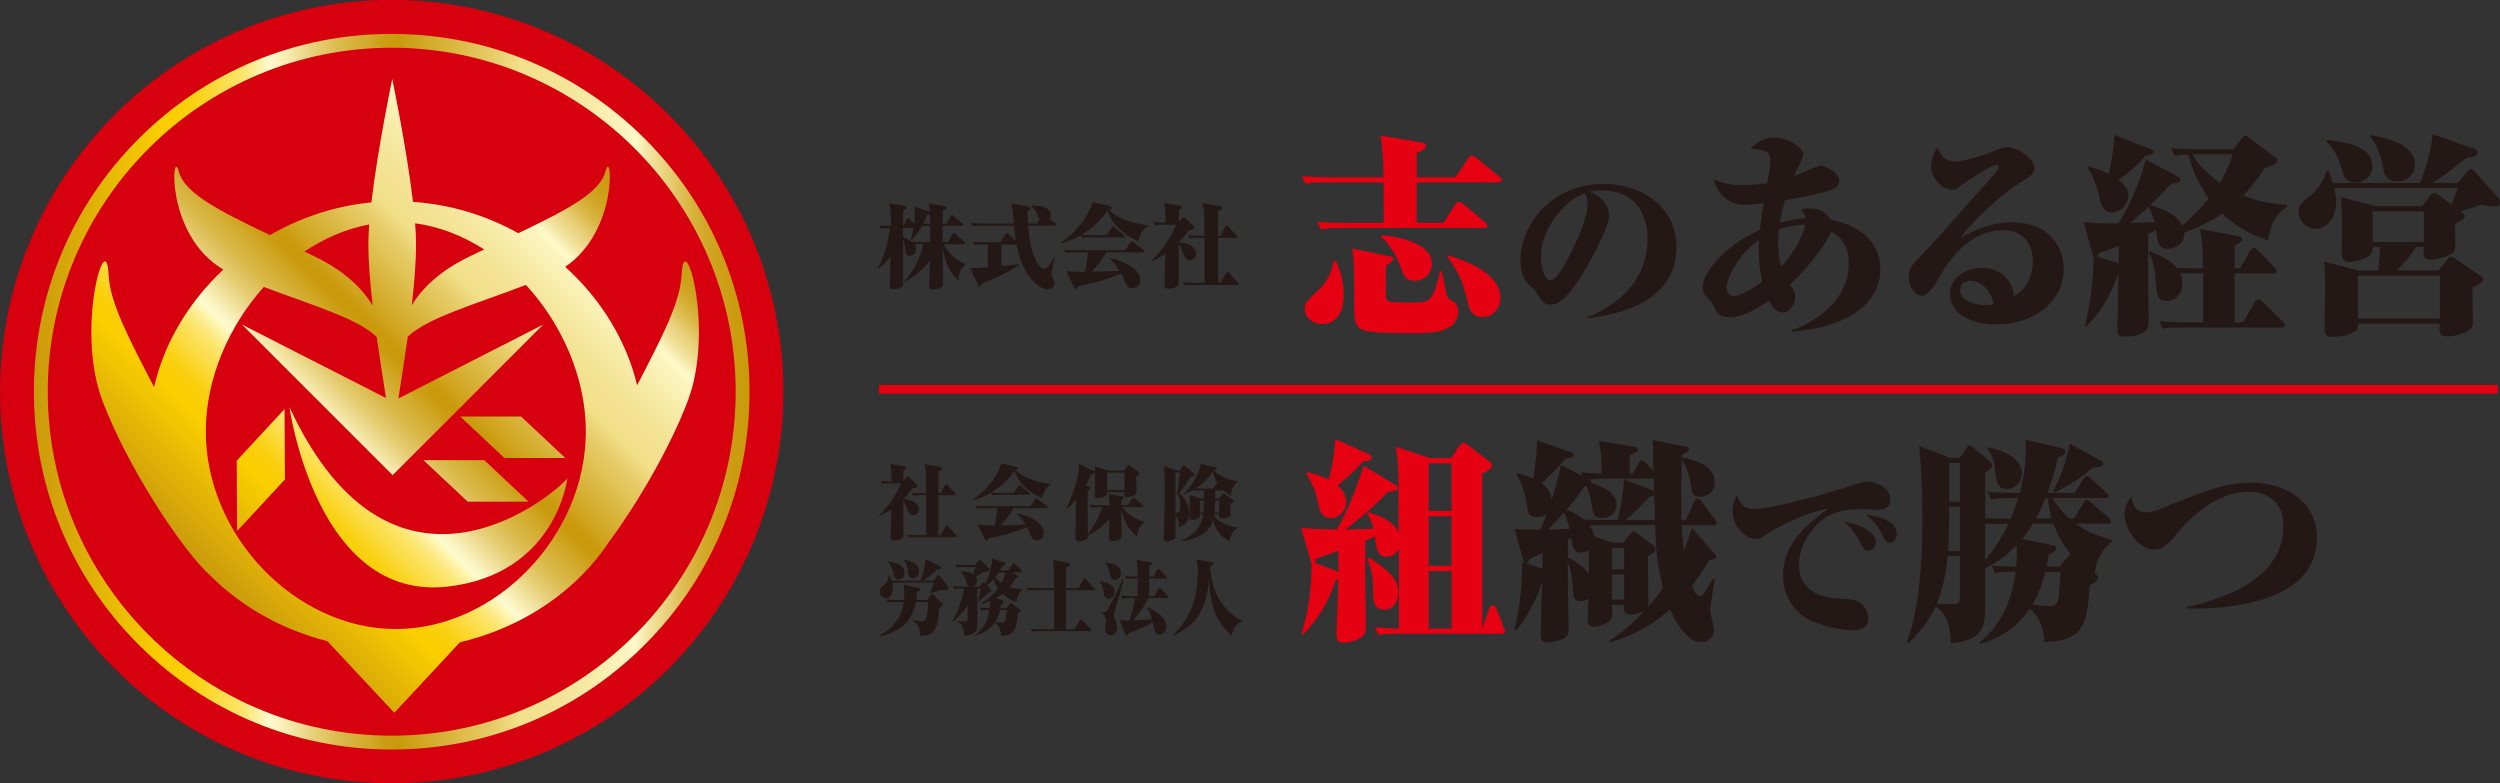
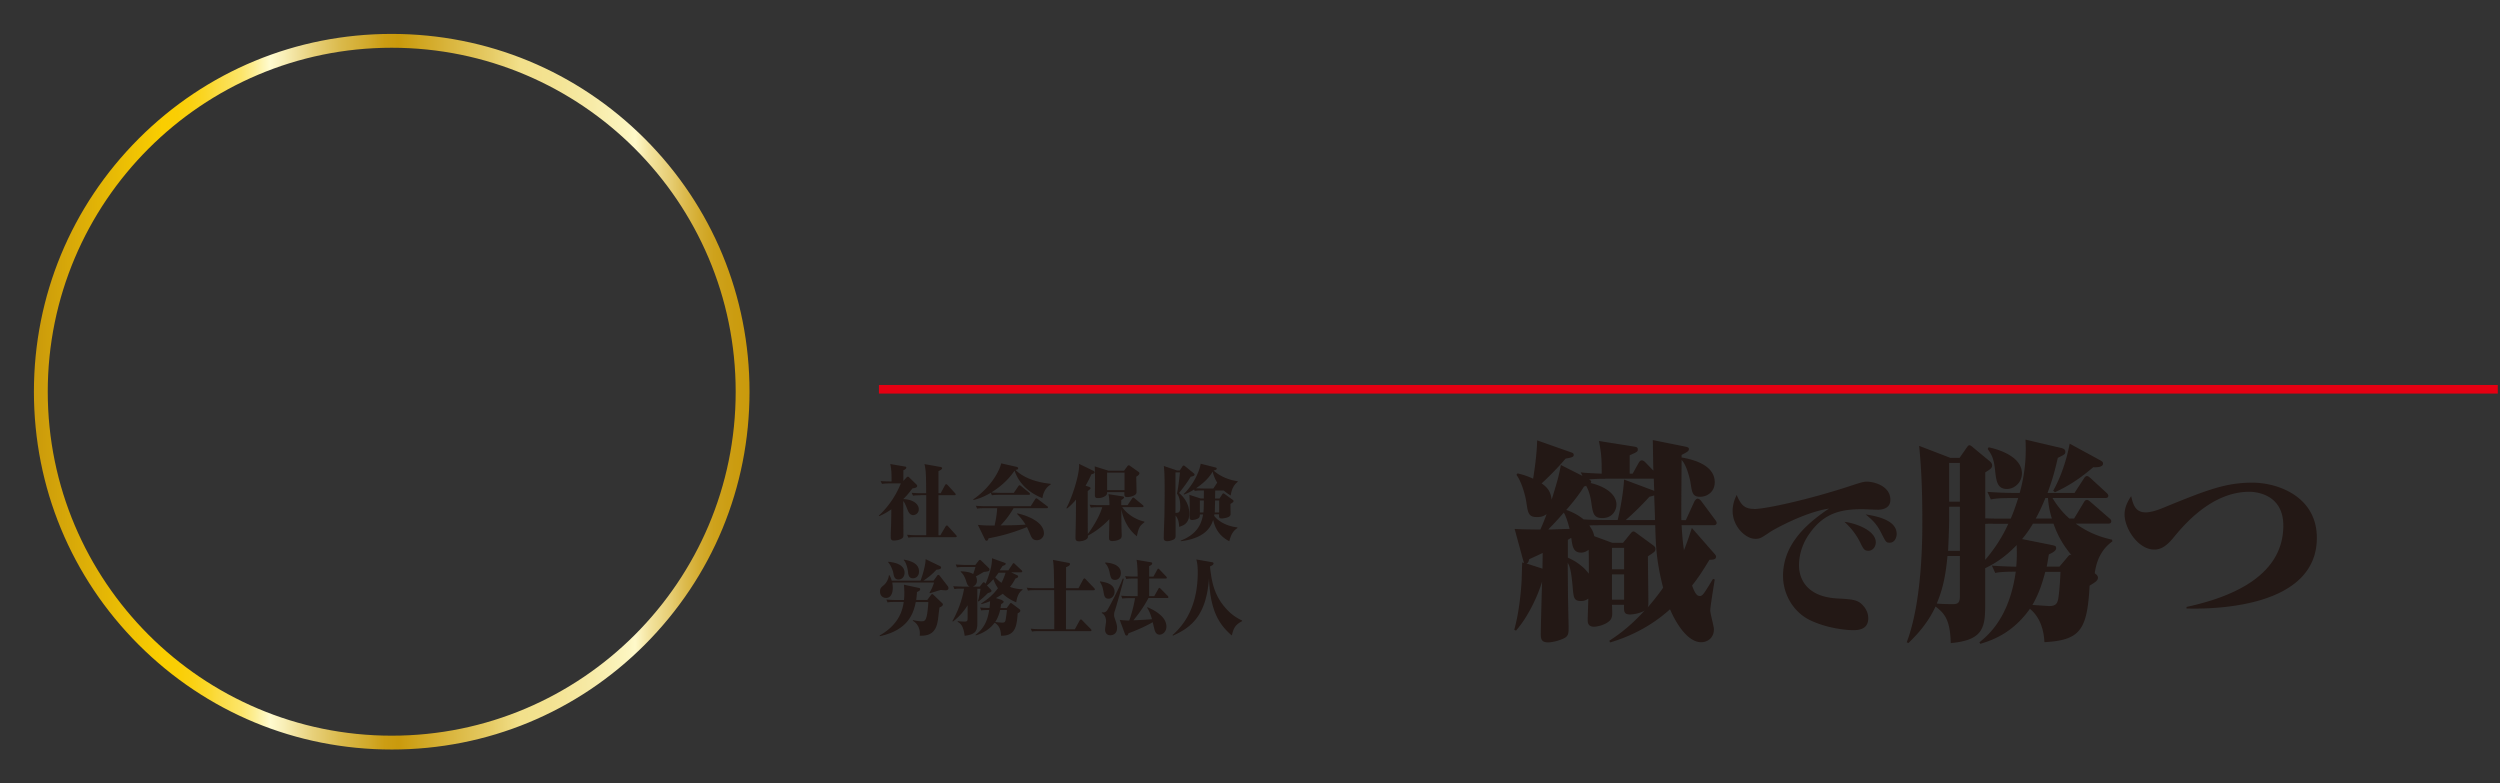
<svg xmlns="http://www.w3.org/2000/svg" xmlns:xlink="http://www.w3.org/1999/xlink" id="_レイヤー_2" data-name="レイヤー 2" viewBox="0 0 328.81 103.03">
  <rect x="0" y="0" width="328.81" height="103.03" fill="#333333" stroke="none" />
  <defs>
    <linearGradient id="_名称未設定グラデーション_19" data-name="名称未設定グラデーション 19" x1="4.45" y1="51.52" x2="98.58" y2="51.52" gradientUnits="userSpaceOnUse">
      <stop offset="0" stop-color="#ca9a0c" />
      <stop offset=".18" stop-color="#face00" />
      <stop offset=".2" stop-color="#face04" />
      <stop offset=".22" stop-color="#fad111" />
      <stop offset=".24" stop-color="#fad626" />
      <stop offset=".26" stop-color="#fbdc44" />
      <stop offset=".29" stop-color="#fce56a" />
      <stop offset=".31" stop-color="#fdef99" />
      <stop offset=".33" stop-color="#fffbd0" />
      <stop offset=".35" stop-color="#f8eeb6" />
      <stop offset=".39" stop-color="#e7d07a" />
      <stop offset=".43" stop-color="#dab94a" />
      <stop offset=".47" stop-color="#d1a828" />
      <stop offset=".49" stop-color="#cc9d13" />
      <stop offset=".51" stop-color="#ca9a0c" />
      <stop offset=".64" stop-color="#e6cc67" />
      <stop offset=".68" stop-color="#f2e08b" />
      <stop offset=".72" stop-color="#f3e291" />
      <stop offset=".77" stop-color="#f6e9a3" />
      <stop offset=".83" stop-color="#fcf5c0" />
      <stop offset=".84" stop-color="#fff9ca" />
      <stop offset=".86" stop-color="#f3e39f" />
      <stop offset=".89" stop-color="#e6cd72" />
      <stop offset=".91" stop-color="#dcba4d" />
      <stop offset=".93" stop-color="#d4ac30" />
      <stop offset=".95" stop-color="#cea21c" />
      <stop offset=".98" stop-color="#cb9c10" />
      <stop offset="1" stop-color="#ca9a0c" />
    </linearGradient>
    <linearGradient id="_名称未設定グラデーション_19-2" data-name="名称未設定グラデーション 19" x1="25.27" y1="73.36" x2="78.34" y2="20.29" xlink:href="#_名称未設定グラデーション_19" />
    <style>.cls-1{fill:#231815}.cls-4{fill:#e50012}</style>
  </defs>
  <g id="_レイヤー_1-2" data-name="レイヤー 1">
-     <path class="cls-4" d="M191.42 23.32l1.72-2.53c.08-.14.23-.34.45-.34.17 0 .37.14.54.28l3.09 2.53c.17.14.28.25.28.42 0 .28-.22.31-.42.31h-10.75v5.32h3.52l1.58-2.45c.08-.14.25-.34.45-.34.17 0 .42.2.53.28l2.95 2.45c.14.11.28.28.28.42 0 .31-.31.31-.42.31h-18.79c-1.58 0-2.11.08-2.7.17l-.48-.98c1.21.11 2.45.14 3.69.14H182c0-.82-.03-4.56-.03-5.32h-7.57c-1.58 0-2.08.06-2.7.17l-.48-.98c.99.08 2.45.14 3.69.14h7.06c-.08-3.83-.23-4.56-.42-5.49l5.38.9c.25.06.65.14.65.42 0 .48-.87.82-1.24.96v3.21h5.09zm-15.73 10.97c.28.65 1.04 2.25 1.04 4.53 0 2.5-1.18 3.8-2.81 3.8-1.32 0-2.31-.9-2.31-2 0-.76.17-.93 1.63-2.31 1.49-1.38 1.91-2.7 2.19-4.02h.25zm6.93-.62c.42.08.62.14.62.37s-.17.48-.93.84c-.06.59-.06 4.05-.03 4.19.08.62.45.62 1.1.67.39.03 1.75.06 2.31.06 2.31 0 2.76 0 3.71-4.11h.25c.08.48.51 2.73.62 3.04.2.59.34.65.84.9.39.2.67.67.67 1.32 0 2.87-3.74 2.87-5.88 2.87-1.35 0-5.32 0-6.39-.34-1.41-.42-1.41-1.43-1.41-3.74 0-4.7 0-5.23-.25-7.06l4.75.99zm-.9-2.75c1.46.17 6.61.76 6.61 3.8 0 1.18-.96 2.22-2.25 2.22s-1.52-.82-1.83-1.72c-.48-1.41-1.43-3.07-2.59-4.05l.06-.25zm8.77 2.67c1.8.56 6.84 2.17 6.84 5.57 0 1.41-.96 2.53-2.31 2.53-1.55 0-1.77-1.07-2.08-2.31-.25-1.13-.76-3.26-2.56-5.6l.11-.2z" />
-     <path class="cls-1" d="M208.77 41.72c1.5-.6 7.91-3.23 7.91-10.34 0-2.51-1.01-6.34-6.17-6.34-.72 0-1.04.07-1.4.17 2 .82 2.53 2.31 2.53 3.04 0 1.54-2.17 5.54-3.21 7.3-1.37 2.29-2.92 4.51-4.48 4.51-.82 0-.94-.19-2.05-1.83-.14-.22-.99-.92-1.13-1.11-.77-.89-.8-2.68-.8-2.92 0-4.48 3.95-10.01 10.97-10.01 4.46 0 9.55 2.63 9.55 8.32 0 7.69-8.68 8.95-11.64 9.35l-.07-.14zm-6.1-7.97c0 1.04.36 3.11 1.25 3.11.99 0 2.51-3.21 3.18-4.6.63-1.35 1.71-3.93 1.71-5.33 0-.84-.24-1.28-.36-1.52-3.13 1.13-5.79 5.16-5.79 8.34zm33 9.66c3.01-.99 7.48-3.91 7.48-8.69 0-1.18-.23-3.15-2.31-4.28-.28.99-2.73 4.56-5.43 6.98.51.76.7 1.04.7 1.66 0 .82-.62 2.03-1.63 2.03-.84 0-1.46-.93-1.83-1.6-2.76 2.05-4.56 2.22-5.07 2.22-1.52 0-1.74-.53-2.17-1.46-.2-.42-.31-.56-1.01-1.29-.34-.34-.45-.76-.45-1.21 0-2.05 3.18-5.66 7.54-7.54.03-.51.14-1.49.48-3.49-.51.06-1.97.2-2.53.2-3.21 0-4-3.1-4.08-3.38 1.6.79 3.21.79 3.71.79.23 0 1.49 0 3.35-.25.23-1.18.42-2.2.42-2.87 0-1.38-.59-1.46-2.59-1.69.87-.93 1.86-1.44 3.15-1.44 1.88 0 3.77 1.38 3.77 2.22 0 .51-1.07 2.45-1.24 2.84.56-.2 3.15-1.38 3.49-1.38.79 0 2.5 1.07 2.5 2 0 .17-.06.76-.93 1.15-.62.25-3.29.93-6.22 1.41-.22.82-.45 1.69-.67 2.95 1.8-.48 2.7-.54 3.4-.59-.11-.54-.37-.84-.65-1.18.39-.06.7-.11 1.15-.11s1.94 0 2.7 1.46c2.93.53 6.61 2.33 6.61 6.56 0 3.43-2.65 7.4-11.68 8.22v-.22zm-4.34-10.5c0-.65.03-1.1.03-1.38-3.04 2.19-4.28 5.37-4.28 6.27s.59 1.13.96 1.13c1.07 0 3.07-1.38 3.74-1.89-.14-.65-.45-2.08-.45-4.14zm2.54-.95c0 1.49.22 2.42.42 3.09 1.32-1.35 2.59-3.4 3.18-5.49-.56 0-1.75 0-3.46.59-.08.48-.14 1.04-.14 1.8zm23.15-10.72c1.58 0 4.64-1.12 5.26-1.38.99-.39 1.24-.51 1.75-.51 1.32 0 3.52 1.52 3.52 2.73 0 .76-.08.82-2.48 2.36-1.94 1.27-5.97 4.9-7.23 6.89 1.55-.9 3.77-2.08 6.81-2.08 5.26 0 6.78 3.69 6.78 6.11 0 4.11-3.63 7.29-8.89 7.29-3.24 0-6.05-1.32-6.05-4 0-2.36 2.42-3.43 4.16-3.43 2.19 0 4.08 1.46 4.22 3.71 2.25-1.1 2.5-3.63 2.5-4.53 0-2.31-1.29-4.11-3.88-4.11-4.95 0-7.65 4.75-8.75 6.72-.22.37-1.1 1.89-2.05 1.89-.9 0-1.63-1.35-1.63-2.45 0-1.18.34-1.55 2.08-3.32 1.35-1.38 7.01-7.82 8.16-9.09.42-.45 1.6-1.75 1.6-2.11 0-.23-.25-.23-.31-.23-.65 0-3.91 2.17-4.19 2.36-1.1.84-1.18.9-1.66.9-1.04 0-2.73-1.24-2.73-3.12 0-1.15.51-1.97.84-2.48.17.53.65 1.86 2.17 1.86zm2.08 15.7c-.56 0-1.29.37-1.29 1.18 0 1.83 3.04 2.03 3.38 2.03.51 0 .79-.08 1.04-.14-.51-2.19-1.91-3.07-3.12-3.07zm23.43-.4c0 .87.06 4.62.06 5.49 0 .42.03 1.1-.37 1.49-.56.56-1.89.76-2.62.76-.84 0-1.12-.2-1.12-1.07 0-.28.17-6.53.17-7.23-1.44 3.66-2.48 5.15-4.25 6.95l-.23-.03c.48-1.63 1.18-5.15 1.18-9.17a.745.745 0 01-.14-.31l-1.15-4.22c1.44.14 2.28.23 4.59.17 2.03-3.38 3.26-6.87 3.54-8.41l4.22 2.25c.14.08.39.2.39.45 0 .28-.14.31-1.29.54-.45.51-1.13 1.27-2.7 2.79 1.18.34 3.4 1.01 4.22 2.67.76-.65 2.05-1.77 3.46-3.57-.59-.84-1.86-2.7-2.67-5.74-.98 0-1.41.08-1.77.14l-.48-.99c1.18.08 2.5.14 3.69.14h4.47l1.18-1.49c.11-.11.25-.28.42-.28s.2.03.59.31l3.32 2.5c.14.11.28.25.28.42 0 .14-.11.34-.34.51-.14.11-1.1.39-1.29.51-.59.84-1.41 2.03-2.84 3.6 2.45.96 4.36 1.12 5.77 1.21v.22c-1.86 1.38-2.11 2.48-2.53 4.45-1.6-.53-3.83-1.43-6.02-3.49-1.58 1.04-3.35 1.86-5.01 2.53.11 1.55-1.29 2.08-2.14 2.08-1.21 0-1.29-.68-1.55-2.45-.28.14-.54.28-1.04.48v5.8zm-7.88-14.68c1.21.37 1.94.65 2.7 1.01.48-2 .73-4.14.7-5.15l4.73 1.86c.25.08.45.17.45.39 0 .06-.03.45-1.07.51-1.29 1.6-3.15 2.93-3.52 3.18.45.37 1.29 1.01 1.29 2.08 0 .99-.9 2.2-2.14 2.2s-1.55-1.32-1.74-2.39c-.03-.08-.59-2.25-1.49-3.46l.08-.23zm4.05 10.46c-1.55.65-2.22.84-2.73 1.04q-.06.28-.11.39l2.81.87.03-2.31zm1.47-3.01c.51 0 2.73-.08 3.21-.08-.17-.56-.42-1.49-.82-2.03-.48.45-1.69 1.55-2.39 2.11zm9.59 6.64h-1.63c-.45 0-.93 0-1.38.03.11.25.28.65.28 1.32 0 1.55-1.07 2.28-2 2.28-1.29 0-1.38-.73-1.49-2.64-.06-.73-.2-2.76-.98-3.71l.17-.17c2 .79 2.84 1.29 3.57 2.17.31.03 1.83.06 2.33.06h1.13c-.06-2.34-.06-2.81-.39-5.18l4.87.93c.48.08.67.11.67.37 0 .39-.48.65-1.01.93v2.95h.73l1.35-2.34c.11-.17.25-.34.42-.34.23 0 .37.14.54.31l2.22 2.28c.22.23.28.34.28.45 0 .31-.28.31-.42.31h-5.12v6.44h1.12l1.58-2.7c.06-.11.22-.34.42-.34s.34.14.54.31l2.7 2.64c.2.2.28.31.28.45 0 .31-.28.31-.42.31h-12.94c-1.75 0-2.17.06-2.7.17l-.48-1.01c1.07.11 2.62.17 3.69.17h2.08v-6.44zm-1.43-15.64c.62 1.01 1.72 2.39 3.63 3.74.76-1.29 1.24-2.28 1.69-3.74h-5.32zM307 24.73c.23.93.25 1.52.25 1.83 0 1.83-.98 3.52-2.67 3.52-1.24 0-2.25-.96-2.25-2.2 0-.9.25-1.12 1.63-2.25.99-.79 1.69-1.94 2.03-3.18h.28c.28.7.42 1.1.53 1.6h11.51c.59-1.58 1.41-3.97 1.63-6.42l5.49 1.94c.17.06.42.14.42.45 0 .59-1.01.7-1.49.79-2.7 2.11-3.07 2.39-4.45 3.24h3.35l1.27-1.52c.08-.14.25-.31.48-.31.17 0 .42.28.48.34l3.09 3.46c.11.11.23.28.23.51 0 .62-.54.62-.73.62-.25 0-.99-.06-1.8-.2-.45.14-2.31.73-2.67.84.39.28.56.42.56.65 0 .2-.2.37-.31.45-.14.11-.82.48-.96.56.03.76.03 3.07 0 3.29-.14 1.01-2.64 1.38-3.18 1.38-1.07 0-1.01-.79-.93-1.66h-.99c-.98 1.49-1.86 2.39-2.64 3.12h5.54l1.27-1.55c.14-.2.23-.25.34-.25.23 0 .54.2.59.25l3.35 2.25c.11.08.31.25.31.45 0 .37-.34.54-1.38 1.13 0 .28.08 4.42.08 4.45 0 .45-.06.79-.45 1.07-.96.67-2.42.87-2.81.87-1.24 0-1.21-.56-1.1-1.69h-10.78c0 .56-.03.84-.59 1.15-1.01.56-2.25.59-2.73.59-.79 0-1.07-.25-1.07-1.15s.08-4.81.08-5.6c0-1.77-.06-2.31-.17-3.15l4.67 1.18h2.48c.14-.84.2-2.42.23-3.12h-.96c0 .73-.2 1.07-.65 1.32-.56.34-1.86.67-2.42.67-1.01 0-1.01-.87-1.01-1.52 0-.42.06-2.36.06-2.76 0-1.6-.08-3.24-.14-4.25l4.36 1.18h6.3l1.07-1.35c.2-.25.31-.37.53-.37.11 0 .23 0 .59.28l1.69 1.24c.51-1.27.59-1.55.79-2.2h-16.24zm-.95-6.31c4.84.45 5.96 1.83 5.96 3.46 0 1.55-1.35 2.14-2.25 2.14-1.27 0-1.52-.84-1.83-1.94-.68-2.36-1.6-3.15-1.94-3.43l.06-.23zm14.85 17.84h-10.78v5.63h10.78v-5.63zm-9.14-18.48c1.27.2 5.88.98 5.88 3.85 0 1.1-.82 2.22-2.25 2.22-1.66 0-1.83-1.01-2-2.05-.17-.96-.82-3.01-1.66-3.8l.03-.22zm7.03 14.04V27.8h-6.73v4.02h6.73zm-194.1.02l.59-1.08s.07-.14.18-.14c.07 0 .13.06.22.13l1.13 1.06c.07.07.12.12.12.19 0 .13-.12.13-.18.13h-2.64c.66 1.27 1.9 2.22 2.85 2.59v.11c-.65.53-.82 1.1-.92 2.07-1.56-1.34-1.92-3.56-2.06-4.45 0 .73.06 3.97.06 4.63 0 .4-.07.52-.16.61-.17.18-.59.37-1.08.37-.6 0-.6-.28-.6-.55 0-.2.12-2.79.12-3.27-.89 1.17-2.1 2.21-3.26 2.79l-.08-.08c1.08-1.15 2.09-2.96 2.42-4.82h-.38c-.43 0-.56.01-.74.02.07.11.2.28.2.64 0 .62-.47.85-.83.85-.48 0-.52-.32-.58-.9-.08-.72-.18-.97-.3-1.16 0 .67.02 5 .01 5.64-.01.22-.01.37-.23.53-.37.26-.86.29-1 .29-.52 0-.52-.19-.52-.59 0-.59.08-3.17.11-3.73-.14.18-.76 1.01-1.57 1.59l-.08-.08c1.31-2.55 1.51-4.93 1.54-5.22-.61 0-.89.01-1.21.07l-.2-.42c.62.05 1.27.06 1.58.06-.04-1.45-.06-2.22-.26-2.99l2.07.37s.2.05.2.18c0 .19-.28.32-.43.41v2.03h.1l.38-.89c.04-.1.11-.14.17-.14.08 0 .17.07.22.12l.59.6c.02-.19.08-.65.08-1.38 0-.55-.02-.66-.06-.83l1.94.61s.06.02.1.05c-.08-.85-.1-.88-.16-1.12l2.07.37c.16.02.28.07.28.19 0 .19-.26.32-.49.43 0 .14-.01 1.14-.01 1.7h.5l.55-1s.08-.14.18-.14c.07 0 .12.04.23.13l1.13.98c.11.08.13.13.13.18 0 .12-.11.13-.19.13h-2.54v2.11h.72zm-2.37 0c.01-.96.01-1.13 0-2.11h-1.04c-.28.47-.6 1.02-1.37 1.81l-.11-.05c.1-.32.22-.68.35-1.49h-1.39v1.2c.32.11.74.28 1.14.59.36.04.96.05 1.32.05h1.1zm0-2.4c0-.18-.01-1.1-.02-1.31-.1.08-.22.13-.4.2-.1.26-.2.59-.47 1.1h.89zm14.05-.06l.36-.53c-.13-.16-.17-.25-.31-.67-.19-.53-.41-.74-.73-1.02l.04-.11c.48 0 2.48-.01 2.48 1.18 0 .2-.07.36-.19.52l.72.6c.07.07.12.12.12.19 0 .13-.13.13-.18.13h-3.45c.23 3.67 1.36 5.71 2.1 5.71.37 0 .97-.94 1.33-1.55l.08.05c-.18.68-.43 1.91-.43 2.16 0 .18.02.24.3.78.06.11.1.22.1.41 0 .72-.72.83-.91.83-.82 0-3.23-1.2-4.09-5.91h-2v2.84c.37-.04 2.01-.22 2.35-.25v.1c-1.19.88-3.65 1.98-4.91 2.46-.11.3-.17.37-.3.37-.11 0-.16-.08-.22-.22l-1.01-2.19c.48.01.66 0 2.31-.12v-2.99h-.6c-.67 0-.89.02-1.16.07l-.19-.42c.52.05 1.04.06 1.57.06h2.05l.66-1.08c.04-.07.1-.14.18-.14.07 0 .12.05.22.13l.96.91c-.07-.43-.19-1.51-.25-2h-4.33c-.71 0-.94.02-1.15.07l-.19-.43c.52.05 1.04.07 1.56.07h4.08c-.04-.55-.17-2.13-.3-2.63l2.3.42c.07.01.24.05.24.19 0 .17-.26.28-.42.34 0 .47.01.96.06 1.68h1.16zm9.17 1.55l.66-.97c.04-.06.12-.14.19-.14s.18.08.23.12l1.18.96c.11.1.12.14.12.19 0 .13-.13.13-.18.13h-4.27c-.66 0-.89.02-1.15.07l-.17-.37c-1.19.72-2.12.96-2.54 1.07l-.05-.1c2.76-1.91 3.92-4.38 4.13-5.31l2.28.52s.23.06.23.22c0 .18-.17.2-.4.24.47.48 1.92 1.71 5.19 2.05v.11c-.28.17-1.02.64-1.22 2-2.29-.94-3.55-2.42-4.1-4.05-.61.9-1.62 2.09-3.43 3.21.62.05 1.3.06 1.45.06h1.86zm-.03 2.25c-.78 1.38-1.7 2.33-1.92 2.54 1.61-.01 2.33-.02 3.68-.11-.25-.42-.58-.89-1.26-1.59l.06-.07c1.1.24 3.91 1.13 3.91 2.96 0 .43-.36 1-1.03 1-.54 0-.73-.28-.9-.64-.08-.18-.47-1.1-.58-1.29-2.1.85-3.75 1.29-5.66 1.66-.06.19-.13.36-.28.36-.1 0-.19-.07-.25-.19l-1.06-2.16c.62.07.98.1 2.47.1.13-.56.35-1.69.38-2.55h-1.8c-.77 0-.98.04-1.15.07l-.19-.43c.77.07 1.52.07 1.56.07h6.52l.65-1.02c.04-.06.11-.14.19-.14.04 0 .08.01.23.12l1.34 1.02c.06.04.13.1.13.18 0 .13-.12.13-.18.13h-4.88zm5.9 1.12c1.4-1.29 2.53-2.95 3.25-4.75h-1.63c-.67 0-.91.04-1.15.07l-.2-.42c.65.06 1.29.06 1.62.06 0-1.03 0-1.73-.19-2.57l2.16.37c.08.01.2.04.2.17 0 .2-.35.35-.43.38v1.57l.44-.48c.06-.06.14-.14.22-.14.08 0 .14.06.22.12l1.04 1.02c.08.08.12.16.12.23 0 .24-.32.31-.71.37-.53.71-.91 1.14-1.34 1.57 1.39.05 2.29.7 2.29 1.51 0 .59-.5.85-.83.85-.29 0-.59-.2-.77-.64-.43-1.04-.48-1.15-.7-1.45 0 .79.02 4.25.02 4.94 0 .26 0 .43-.22.58-.41.28-.96.31-1.2.31-.38 0-.46-.18-.46-.53 0-.16 0-.47.01-.68.06-1.31.07-2.05.08-3.38-.96.66-1.45.85-1.8 1l-.06-.08zm6.2-3.01c-.38 0-.79 0-1.15.07l-.2-.43c.52.05 1.04.07 1.57.07h.58c-.01-2.42-.01-3.27-.25-4.29l2.33.42c.08.01.26.05.26.19 0 .2-.43.38-.54.42V31h.32l.64-1.19c.04-.06.1-.14.18-.14.07 0 .17.08.22.13l1.07 1.16c.07.08.12.13.12.19 0 .12-.12.13-.18.13h-2.36v5.91h.28l.77-1.29s.1-.14.19-.14c.08 0 .16.08.2.13l1.14 1.27c.06.06.11.13.11.19 0 .12-.11.13-.18.13h-5.79c-.66 0-.88.02-1.15.07l-.19-.43c.52.05 1.04.07 1.56.07h1.27v-5.91h-.79z" />
-     <path class="cls-4" d="M195.92 79.99c.11-.28.25-.39.39-.39.17 0 .39.17.48.37l1.01 2.59c.06.11.17.42.17.48 0 .25-.23.31-.42.31h-13.56c-1.55 0-2.03.03-2.7.17l-.45-1.01c1.38.11 2.67.14 3.15.17V72.13c-.39.79-.96 1.1-1.58 1.1-1.18 0-1.32-.84-1.58-2.67-.2.08-.42.2-1.27.56v5.43c0 .62.08 5.63.08 5.82 0 .42-.06.96-.42 1.29-.51.48-1.55.87-2.48.87-.84 0-.96-.51-.96-1.07 0-.79.22-5.51.22-6.56v-.76c-.11.06-.17.08-.31.14-.87 2.76-2.31 5.15-4.33 7.2l-.2-.14c.65-1.89 1.38-5.26 1.35-9.31-.06-.08-.11-.2-.2-.51l-1.18-4.11c1.52.17 2.11.2 4.7.22 1.18-2 2.48-5.01 3.52-8.38l4.14 2.5c.14.08.34.23.34.42 0 .39-.79.48-1.32.54-2.08 2.25-4.78 4.36-5.54 4.92.2.03 2.42-.03 3.69-.08-.25-.99-.56-1.52-.87-2l.2-.17c1.21.37 3.24.99 3.97 2.7 0-1.04-.03-5.66-.03-6.58 0-2.03-.11-3.35-.34-4.73l4.5 1.49h2.76l1.07-1.6c.2-.28.37-.42.56-.42.14 0 .39.14.56.28l2.87 2.17c.14.08.31.34.31.56 0 .48-.79.82-1.27.98V82.6l.96-2.62zM171.95 62.1c.7.17 1.52.34 2.79.99.14-.51.7-2.53.9-5.32l4.39 1.94c.17.08.37.2.37.45 0 .48-.7.51-1.1.51-1.07 1.21-1.91 2-3.4 3.18.42.34 1.15 1.01 1.15 2.14s-.84 2.14-2 2.14c-1.01 0-1.41-.67-1.55-1.38-.34-1.58-.59-2.73-1.69-4.42l.14-.23zm4.08 13.14v-2.79c-.98.34-2.39.84-2.95 1.04-.06.37-.11.42-.17.51l3.04 1.18.08.06zm4-1.94c2.11 1.41 3.86 2.56 3.86 4.61 0 1.15-.54 2.28-1.83 2.28-1.07 0-1.46-.76-1.46-1.83 0-1.72-.03-3.09-.76-4.84l.2-.22zm7.87-12.36v6.27h3.01v-6.27h-3.01zm0 6.95v6.53h3.01v-6.53h-3.01zm3.02 14.78V75.1h-3.01v7.57h3.01z" />
    <path class="cls-1" d="M207.93 62.13c.67.08.87.08 2.73.17 0-1.63 0-2.56-.37-4.3l4.61.73c.31.06.51.08.51.39 0 .28-.11.34-1.07.76v2.42h.39l.79-1.41c.08-.14.2-.34.42-.34.2 0 .42.2.51.31l1.01 1.04c-.03-.65-.06-3.46-.08-4.02l4.08.82c.51.11.67.14.67.37s-.17.37-.96.76v.34c1.46.25 4.36.96 4.36 3.26 0 1.29-1.04 1.91-1.91 1.91-.98 0-1.07-.48-1.27-1.83-.14-.82-.59-2.45-1.18-3.01 0 1.24-.06 6.78-.03 7.91h.59l1.12-2.45c.06-.11.23-.37.42-.37.22 0 .39.2.48.31l1.8 2.42c.11.14.23.31.23.45 0 .31-.31.31-.42.31h-4.19c.11 1.97.25 2.81.31 3.29.48-1.21.65-1.72 1.04-2.93l2.81 3.21c.22.25.37.39.37.56 0 .39-.34.39-.87.42-.98 1.63-1.58 2.5-2.28 3.38.37 1.01.62 1.38 1.01 1.38.37 0 .51-.23 1.74-2.25l.23.08c-.11.7-.59 3.6-.59 4.08 0 .39.48 2.08.48 2.45 0 1.27-.98 1.72-1.66 1.72-2.19 0-3.83-3.66-4.11-4.33-3.21 2.87-6.42 3.91-7.88 4.36l-.11-.22c.87-.59 2.48-1.6 4.67-4-.45.34-1.46.54-1.91.54-.84 0-.84-.37-.82-1.27h-1.58c0 .23.03.79.03 1.1 0 .65-.2.96-.7 1.27-.56.34-1.32.51-1.69.51-.82 0-.84-.56-.84-.93 0-.42.08-2.36.08-2.76-.17.11-.45.31-.93.31-.96 0-1.01-.39-1.13-1.88-.2-2.25-.39-2.7-.65-3.15.03 2.39.03 4.5.06 5.37 0 .51.06 2.76.06 3.21 0 .84-.08 1.12-.73 1.41-.87.39-1.69.48-1.97.48-.87 0-.96-.45-.96-1.04 0-1.1.14-5.96.17-6.95-.37 1.29-1.6 4.36-3.43 6.44l-.23-.11c.68-2.42.9-5.29.96-6.33.03-.62.06-1.91.08-2.53l.25.08c-.08-.23-.11-.34-.17-.54l-1.07-3.94c.98.06 2.93.08 3.38.08.25-.53.68-1.6.82-2.03-.23.17-.56.39-1.24.39-1.12 0-1.21-.48-1.43-2.03-.14-.87-.62-2.62-1.29-3.52l.14-.2c.48.11 1.13.28 2.05.7.25-1.49.51-3.57.53-5.04l4.39 1.55c.28.08.42.17.42.34 0 .2 0 .34-1.07.51-1.35 1.6-2.84 2.98-3.15 3.26.73.51 1.18 1.01 1.32 2.14.9-2.9.99-3.38 1.21-4.56l2.84 1.43-.23-.48zm-5.03 10.6c-.82.39-1.21.56-1.77.82-.11.45-.2.51-.37.56l2.11.68.03-2.05zm.73-3.09c.7 0 .93-.03 2.81-.08-.14-.56-.45-1.63-.76-2.14-1.12 1.29-1.72 1.88-2.05 2.22zm7.48-6.67c-1.32 0-1.72.06-2.11.08.25.17.28.2.28.31 0 .06-.03.11-.08.17 1.83.42 3.4 1.43 3.4 2.84 0 .73-.51 1.77-1.86 1.77-1.12 0-1.24-.62-1.43-1.94-.08-.65-.28-1.6-.7-2.31-.11.06-.17.06-.28.11-.37.59-.9 1.43-2.33 3.07.51.17 1.38.51 2.28 1.24.76.06 2.08.08 2.9.08h1.58c.62-2.53.82-4.7.84-5.32l3.69 1.38c.11.03.14.06.28.11l-.06-1.6h-6.39zm-4.9 10.38c1.15.48 2.17 1.29 2.76 2.11 0-2.19 0-2.45-.03-3.15-.48.37-.84.37-1.01.37-1.01 0-1.13-.84-1.27-1.94-.2.11-.28.17-.45.25v2.36zm4.45-4.27c-.39 0-1.13 0-1.63.03.48.7.56.98.65 1.41l2.36.87h1.43l.96-1.18c.11-.14.25-.31.42-.31.11 0 .25.11.48.28l2.03 1.49c.25.2.37.28.37.51 0 .34-.08.39-.99.99 0 .84.06 5.04.06 5.99 0 .51-.03.62-.11.76 1.21-1.41 1.86-2.34 2.05-2.62-.9-3.54-.96-5.49-1.04-8.22h-7.03zm1.35 2.98v2.81h1.6v-2.81h-1.6zm0 3.49v3.32h1.6v-3.32h-1.6zm5.66-7.15c0-.45-.08-2.73-.11-3.24-.17.06-.23.08-.62.17a36.716 36.716 0 01-3.12 3.07h3.85zm12.99-1.45c1.59 0 7.33-1.28 12.49-2.97 1.76-.58 1.95-.63 2.44-.63.77 0 3.04.51 3.04 2.39 0 1.3-1.4 1.3-1.66 1.3-.31 0-1.71-.07-2-.07-2.72 0-5.11.41-7.11 3.4-.65.96-1.25 2.36-1.25 4 0 1.08.43 4.07 5.01 4.34 2.24.12 2.85.17 3.62 1.18.31.43.48.92.48 1.42 0 1.57-1.45 1.57-2.02 1.57-.84 0-3.38-.22-5.67-1.33-2.29-1.13-3.52-3.54-3.52-5.79 0-3.74 2.46-6.49 6.05-8.87-3.13.46-7.14 2.68-7.69 3.04-1.25.84-1.4.94-2 .94-1.3 0-2.99-1.64-2.99-3.67 0-.92.31-1.62.53-2.1.53 1.21.96 1.83 2.27 1.83zm16.05 4.38c0 .58-.39 1.11-.99 1.11-.53 0-.67-.31-1.01-.99-.72-1.49-1.59-2.31-2.12-2.82 1.64.22 4.12 1.18 4.12 2.7zm2.75-1.13c0 .53-.29 1.18-.92 1.18-.48 0-.51-.1-1.11-1.28-.65-1.28-1.23-1.76-2.05-2.44 2.12.31 4.07.99 4.07 2.53zm12.51 4.19c.96.08 2.53.14 3.21.14.11-1.12.08-2.03.06-2.84-.87.9-2.17 2.11-4.14 3.04v4.33c0 3.26 0 5.12-4.53 5.52-.08-3.07-.82-3.91-2-4.81-1.01 2.17-2.36 3.63-3.57 4.81l-.22-.11c2.05-5.4 2.05-13.7 2.05-15.93 0-2.95-.06-6.39-.42-9.9l4.11 1.58h1.21l.82-1.18c.25-.37.34-.48.48-.48.11 0 .28.11.53.34l2.11 1.74c.14.11.34.31.34.56 0 .37-.23.51-.9.93v6.05c.17 0 1.35.03 1.41.03h1.94c.28-.65.59-1.46.98-2.7h-1.01c-1.6 0-2.05.08-2.59.17l-.45-.99c1.07.08 2.33.14 3.43.14h.82c.9-3.26.82-5.63.76-7.01l4.7 1.1c.31.08.54.2.54.48 0 .34-.11.39-.99.82-.42 1.86-.76 3.01-1.35 4.61h3.55l1.24-1.91c.11-.17.23-.31.39-.31.14 0 .28.11.48.28l2.08 1.91c.11.11.25.23.25.39 0 .31-.28.31-.42.31h-6.92c.48.79 1.12 1.72 2.22 2.7h.62l1.29-2.14c.11-.2.23-.31.42-.31.14 0 .31.14.51.31l2.42 2.11c.14.11.25.22.25.39 0 .31-.31.31-.42.31h-4.25c2.08 1.52 4.02 1.94 4.78 2.11l.03.23c-1.49 1.07-2.11 2.62-2.31 4.19.2.14.42.34.42.56 0 .39-.31.59-1.1 1.07-.31 5.85-1.24 7.17-5.94 7.43-.14-2.59-1.18-3.77-1.91-4.39-2.11 2.98-4.59 4.05-6.53 4.61l-.11-.2c1.21-.98 3.94-3.29 4.78-9.29-1.8 0-2.31.08-2.7.17l-.45-.99zm-5.83-1.26c-.23 2.39-.54 4.16-1.41 6.25.59.06 1.55.08 2.08.08.73 0 .96-.2.96-1.07v-5.26h-1.63zm1.63-.68v-5.8h-1.41v1.52c0 1.35-.11 3.63-.14 4.28h1.55zm0-6.47v-5.09h-1.41v5.09h1.41zm4.34 2.9c-.34 0-.7 0-1.01.03v4.73c1.49-1.77 2.36-3.26 3.04-4.75h-2.03zm-.54-10.05c2.42.54 4.36 1.69 4.36 3.43 0 1.18-.96 2.05-1.97 2.05-1.29 0-1.41-1.04-1.58-2.62-.17-1.52-.51-2-.96-2.64l.14-.23zm9.29 15.7l.93-1.1c.37-.45.42-.51.65-.42-1.21-1.46-1.86-2.73-2.36-4.14h-2.7c-.53.9-.98 1.49-1.43 2.03l3.8.76c.51.11.68.14.68.42 0 .31-.28.53-.96.84-.11.68-.17 1.07-.28 1.6h1.69zm-1.86.68c-.34 1.27-.73 2.67-1.69 4.36.11 0 2.17.14 2.2.14.93 0 1.12-.37 1.24-1.24.17-1.35.22-2.53.25-3.26h-2zm.87-7.01a11.23 11.23 0 01-.51-2.7h-.34c-.65 1.58-1.04 2.28-1.27 2.7h2.11zm6.42-7.62c.14.08.31.17.31.39 0 .48-.82.51-1.29.48-1.43 1.21-2.9 2.31-5.04 3.29l-.23-.2c.28-.48 1.52-2.73 2.17-6.19l4.08 2.22zm11.3 19.24c6.44-1.38 12.72-4.33 12.72-10.69 0-4.22-3.74-4.45-4.47-4.45-5.01 0-8.69 4.47-10.02 6.08-1.04 1.27-1.8 1.52-2.48 1.52-2.14 0-3.91-2.79-3.91-4.61 0-1.1.56-1.94.87-2.42.25 1.13.56 2.14 1.91 2.14.59 0 1.43-.25 2-.48 5.85-2.39 8.38-3.43 12.04-3.43 3.35 0 8.47 1.83 8.47 7.26 0 9.17-13.51 9.4-17.14 9.29v-.2zm-172.01-12c1.25-1.16 2.26-2.63 2.9-4.24h-1.45c-.6 0-.81.03-1.03.06l-.18-.37c.58.05 1.16.05 1.44.05 0-.92 0-1.54-.17-2.29l1.93.33c.07.01.18.03.18.15 0 .18-.31.31-.39.34v1.4l.4-.43c.05-.05.13-.13.19-.13.08 0 .13.05.19.11l.93.91c.08.08.11.14.11.2 0 .21-.29.28-.63.33-.47.63-.81 1.02-1.2 1.4 1.24.04 2.04.62 2.04 1.35 0 .52-.45.76-.74.76-.26 0-.52-.18-.68-.57-.38-.93-.43-1.03-.62-1.29 0 .71.02 3.79.02 4.41 0 .24 0 .39-.19.51-.36.25-.86.28-1.07.28-.34 0-.41-.16-.41-.47 0-.14 0-.42.01-.61.05-1.17.06-1.83.07-3.02-.86.59-1.29.76-1.6.89l-.05-.08zm5.53-2.68c-.34 0-.71 0-1.03.06l-.18-.39c.46.04.93.06 1.4.06h.51c-.01-2.16-.01-2.92-.22-3.83l2.08.37c.07.01.24.04.24.17 0 .18-.39.34-.48.38v2.91h.29l.57-1.06c.03-.05.09-.13.16-.13.06 0 .15.08.19.12l.95 1.04c.06.08.11.12.11.17 0 .11-.11.12-.16.12h-2.11v5.27h.25l.68-1.16s.09-.13.17-.13c.08 0 .14.08.18.12l1.02 1.13c.05.05.1.12.1.17 0 .11-.1.12-.16.12h-5.17c-.59 0-.78.02-1.03.06l-.17-.38c.46.04.93.06 1.39.06h1.13v-5.27h-.71zm12.23-.32l.59-.87c.03-.05.11-.13.17-.13s.16.07.2.11l1.05.86c.1.09.11.13.11.17 0 .12-.12.12-.16.12h-3.81c-.59 0-.79.02-1.03.06l-.15-.33c-1.06.64-1.89.86-2.27.95l-.04-.08c2.46-1.7 3.5-3.9 3.68-4.74l2.03.46s.2.05.2.19c0 .16-.15.18-.35.21.42.43 1.71 1.53 4.63 1.83v.1c-.25.15-.91.57-1.09 1.79-2.04-.83-3.17-2.16-3.66-3.62-.55.8-1.44 1.86-3.06 2.87.56.04 1.16.05 1.29.05h1.66zm-.03 2.01c-.7 1.23-1.52 2.07-1.71 2.27 1.43-.01 2.08-.02 3.28-.1-.22-.37-.51-.79-1.12-1.42l.05-.06c.98.21 3.49 1 3.49 2.64 0 .38-.32.89-.92.89-.48 0-.65-.25-.8-.57-.07-.16-.42-.98-.51-1.16-1.87.76-3.35 1.16-5.05 1.48-.05.17-.12.32-.25.32-.09 0-.17-.06-.22-.17l-.94-1.92c.56.06.88.09 2.2.09.12-.5.31-1.51.34-2.28h-1.6c-.68 0-.88.03-1.03.06l-.17-.38c.68.06 1.36.06 1.39.06h5.82l.58-.91c.03-.05.1-.13.17-.13.03 0 .07.01.2.11l1.2.91c.05.03.12.08.12.16 0 .12-.11.12-.16.12h-4.35zm11.19-.12c-.58 0-.79.02-1.03.06l-.17-.39c.46.04.93.06 1.39.06h1.23c-.01-.75-.05-1.1-.14-1.45l1.85.29c.07.01.21.04.21.14 0 .13-.27.29-.37.35v.67h.83l.59-.87c.05-.08.11-.13.16-.13.06 0 .13.05.2.12l1.04.86c.05.04.11.09.11.16 0 .11-.1.12-.16.12h-2.65c.49.71 1.56 1.6 2.92 1.9v.1c-.67.49-.76.79-.99 1.83-1.11-.88-1.79-2.18-2.04-3.58.01 1.74.01 1.94.02 2.45 0 .15.03.85.03.98 0 .17 0 .4-.25.54-.28.16-.67.24-1 .24-.38 0-.42-.22-.42-.44 0-.33.04-1.75.04-2.04v-.4c-.81.88-1.77 1.6-2.81 2.17 0 .21 0 .27-.12.4-.31.32-.99.35-1.05.35-.47 0-.47-.31-.47-.47 0-.41.05-2.2.05-2.58l.02-2.44c-.55.66-.96 1-1.18 1.17l-.09-.05c.78-1.43 1.78-4.56 1.67-5.82l1.89.91c.06.03.15.09.15.19 0 .16-.14.19-.42.28-.32.71-.55 1.11-.76 1.49l.45.15c.16.05.2.12.2.17 0 .09-.03.12-.37.38 0 1.63 0 3.98.01 5.66.5-.67 1.49-2.15 1.9-3.53h-.5zm1.11-1.99c0 .13 0 .28-.1.38-.11.14-.48.41-1.09.41-.31 0-.42-.07-.42-.41 0-.27.02-1.49.02-1.73 0-1.16-.02-1.55-.04-2.03l1.82.57h2.04l.44-.6c.04-.05.11-.11.18-.11.06 0 .13.04.18.08l1.1.78c.05.03.12.1.12.2 0 .18-.3.37-.42.44.01.43.04 1.6.04 1.97 0 .15 0 .31-.28.47-.41.22-.82.24-.91.24-.43 0-.42-.17-.41-.65h-2.29zm2.29-.26v-2.3h-2.29v2.3h2.29zm7.27-2.59l.35-.53c.05-.09.11-.11.17-.11.08 0 .16.08.24.14l1.04.85c.08.06.14.14.14.19 0 .17-.16.22-.51.29-.5.88-1.42 2-1.53 2.14.68.56 1.35 1.48 1.35 2.7 0 1.31-.78 1.59-1.34 1.75-.01-.41-.05-.96-.46-1.48v2.61c0 .24-.04.37-.17.48-.18.14-.64.28-.9.28-.49 0-.49-.25-.49-.49 0-.43.08-2.51.09-2.98.02-1.51.03-2.41.03-3.09 0-2.19-.05-2.79-.11-3.33l1.74.59h.36zm-.57.25v5.33c.48.01.63-.1.63-.82 0-1.09-.28-1.5-.43-1.71.15-.73.28-1.67.39-2.79h-.59zm2.45 2.26c-.64.41-1.02.55-1.34.67l-.02-.08c1.09-1.04 2.01-2.7 2.23-3.98l1.9.48c.12.03.2.05.2.16 0 .15-.12.18-.41.25.63.58 1.73 1.21 3.17 1.41v.09c-.72.54-.86 1.43-.91 1.79a5.52 5.52 0 01-.91-.65h-1.13c0 .16-.02.9-.02 1.05h.58l.34-.52c.08-.11.11-.16.17-.16s.12.04.21.11l.94.68c.17.12.19.14.19.22 0 .13-.1.19-.41.38 0 .11.02 1.21.02 1.27 0 .12 0 .31-.25.43-.27.14-.74.21-.89.21-.38 0-.38-.11-.38-.54h-.61c0 .06-.01.09-.03.19.37.52 1.39 1.34 3.06 1.52v.09c-.65.43-.86.96-1.07 1.73-1.4-.71-1.9-1.83-2.12-2.79-.25.72-.86 2.38-4.25 2.79l-.02-.08c2.12-.81 2.74-2.17 2.94-3.44h-.43c.02.26-.03.38-.17.49-.29.2-.73.24-.82.24-.32 0-.35-.16-.35-.39 0-.16.02-.95.02-1.1 0-.71-.01-1.14-.05-1.82l1.48.48h.42c0-.16.01-.9.01-1.05-.66 0-.87 0-1.2.06l-.1-.19zm3.04-.9c-.16-.27-.41-.68-.6-1.45-.61 1.03-1.41 1.64-2.18 2.19.56.02.83.03 1.06.03h1.21l.51-.77zm-1.81 3.92c.02-.26.05-.65.05-1.58h-.52v1.58h.47zm2.07 0v-1.58h-.54c-.01.54-.03 1.48-.04 1.58h.58zm-38.42 11.54l.53-.71c.04-.05.09-.09.15-.09s.1.02.17.1l1.12 1.07c.06.05.11.11.11.18 0 .2-.21.3-.44.4-.03.16-.05.3-.2 1.55-.21 1.64-.96 2.22-2.41 2.17.02-.19.02-.28.02-.33 0-.45-.18-1.21-.92-1.63v-.09c.31.06.75.15 1.12.15s.56-.02.72-.76c.07-.31.13-.81.2-1.77h-1.66c-.27 1.36-.9 3.68-4.73 4.49l-.02-.09c2.74-1.55 3.04-3.6 3.17-4.41h-1.21c-.52 0-.7.02-.92.06l-.15-.38c.41.04.84.06 1.25.06h1.07c0-.12.04-.39.04-.85 0-.56-.04-.96-.05-1.16l1.94.42c.12.02.19.05.19.18 0 .16-.11.21-.42.37-.02.43-.05.68-.1 1.03h1.44zm.86-2.58l.45-.62c.05-.08.1-.13.18-.13s.13.06.17.11l1.07 1.38c.05.06.08.15.08.24 0 .3-.28.3-.39.3-.19 0-.52-.04-.63-.05-.22.07-1.23.37-1.43.44l-.04-.08c.3-.47.53-1.08.59-1.33h-5.49c.06.31.07.54.07.68 0 .19 0 1.34-.9 1.34-.43 0-.78-.33-.78-.83 0-.42.14-.55.48-.83.36-.31.63-.78.69-1.32h.08c.1.18.2.38.29.71h3.79c.07-.16.65-1.79.67-2.83l1.86.9c.11.05.17.11.17.21 0 .22-.38.26-.62.28-.56.66-1.37 1.24-1.71 1.44h1.34zm-5.97-2.48c.65.07 2.15.27 2.15 1.46 0 .44-.28.88-.79.88s-.61-.39-.69-.87c-.04-.22-.29-.98-.67-1.39v-.08zm2.05-.28c1.04.18 2 .56 2 1.56 0 .61-.4.9-.79.9-.56 0-.62-.46-.66-.88-.06-.45-.23-1.18-.55-1.5v-.09zm12.94 5.37c.08.02.19.06.19.18s-.18.22-.33.31c-.03.21-.05.33-.08.51h.82l.39-.54c.06-.08.11-.12.14-.12.06 0 .09.01.22.12l.9.67c.06.04.13.11.13.22 0 .2-.24.29-.34.33-.12 1.59-.24 3.02-2.2 2.96 0-.37-.05-1.27-.84-1.71-.15.21-.84 1.18-2.48 1.67l-.02-.08c1.37-1.02 1.64-2.33 1.79-3.26-.54 0-.77.01-1.05.06l-.15-.39c.36.04.87.06 1.24.06.06-.42.07-.71.08-.89-.51.21-.86.31-1.14.38l-.04-.08c.88-.56 1.62-1.18 2.21-2.01-.36-.54-.5-.94-.6-1.19-.39.46-.65.67-.84.83l.47.5c.07.06.12.14.12.2 0 .16-.11.19-.48.31-.39.4-.8.77-1.22 1.09l-.08-.03c.12-.44.23-.88.34-1.63h-.42v4.58c0 1.1-.39 1.43-1.67 1.6-.14-1.28-.56-1.65-.91-1.83v-.1c.25.03.54.06.83.06.35 0 .47 0 .47-.45v-1.69a7.726 7.726 0 01-1.94 2.15l-.05-.08c.98-1.73 1.39-3.4 1.53-4.26h-.35c-.53 0-.69.02-.92.06l-.16-.38c.42.03.84.05 1.26.05h2.22l.38-.46c.08-.1.11-.11.16-.11.07 0 .11.04.25.19.33-.84.86-2.19.83-3.35l1.67.6c.1.03.13.06.13.12 0 .14-.12.2-.41.3-.14.22-.22.34-.38.57h1.15l.53-.8c.06-.09.09-.14.14-.14.07 0 .1.03.19.12l.85.79c.07.06.11.11.11.17 0 .12-.11.12-.15.12h-1.32l.81.39c.06.03.12.07.12.15 0 .14-.12.19-.37.29-.16.32-.35.65-.71 1.09.8.29 1.39.3 1.66.31v.08c-.45.27-.73.88-.83 1.64-.3-.13-1.08-.45-1.77-1.13-.21.15-.47.32-.9.57l.81.26zm-5.46-3.83c.33.01 1.17.05 1.64.36.06-.15.2-.54.3-.93h-1.51c-.53 0-.7.02-.92.06l-.16-.39c.35.03.9.06 1.26.06h1.32l.43-.55c.04-.05.09-.11.16-.11s.15.06.19.1l.99.97c.06.05.09.12.09.18 0 .24-.15.26-.74.33-.64.36-.7.41-1.06.59.11.16.15.34.15.56 0 .53-.43.81-.76.81-.36 0-.51-.26-.63-.65-.06-.2-.28-.95-.75-1.32v-.1zm4.98.19c-.24.34-.31.42-.44.6.31.33.55.53.83.72.22-.43.39-.85.53-1.32h-.91zm.21 4.9c-.17.75-.44 1.26-.65 1.58.55.06.9.08.94.08.39 0 .41-.19.47-.6.04-.27.12-.83.13-1.06h-.9zm10.3-2.86l.63-1.17s.09-.13.15-.13.13.06.17.11l1.12 1.17s.09.1.09.16c0 .09-.06.12-.14.12h-3.66v5.13h1.17l.63-1.16c.04-.06.1-.13.15-.13.08 0 .13.05.18.11l1.12 1.14c.06.06.1.1.1.16 0 .11-.09.13-.14.13h-6.76c-.53 0-.7.01-.92.06l-.16-.38c.42.04.84.06 1.26.06h1.83c0-1.71 0-3.92-.02-5.13h-2.52c-.53 0-.69.02-.92.06l-.16-.38c.42.04.84.06 1.26.06h2.34c0-.54-.03-2.09-.04-2.43-.03-.65-.07-.98-.11-1.29l2 .38c.19.03.24.08.24.17 0 .21-.37.35-.52.41v2.76h1.65zm2.83-.91c.9.13 1.92.4 1.92 1.38 0 .5-.36.9-.79.9-.5 0-.57-.36-.66-.9-.11-.6-.21-.9-.47-1.29v-.09zm3.13-.33c-.17.78-.99 3.67-1.16 4.16-.08.24-.11.35-.11.59 0 .19.02.26.2.78.16.47.19.67.19.91 0 .98-.8.98-.89.98-.55 0-.69-.44-.69-.73 0-.18.13-.93.13-1.09 0-.34-.08-.81-.55-1.1v-.1c.22.03.49.06.73-.31.12-.17 1.43-2.57 2.02-4.13l.11.03zm-2.43-2.15c.5.04 2.05.18 2.05 1.4 0 .45-.27.89-.76.89-.52-.01-.58-.27-.74-1.06-.03-.12-.15-.72-.56-1.13v-.1zm6.45 4.41l.53-.94c.03-.05.07-.13.13-.13s.14.07.18.12l.91.92c.07.08.1.12.1.17 0 .11-.09.12-.14.12h-2.48c-.82 1.57-1.91 2.84-1.98 2.93.57-.01 1.87-.09 2.44-.14-.26-.94-.51-1.32-.64-1.51l.04-.07c.79.33 2.5 1.18 2.5 2.54 0 .7-.5 1.07-.9 1.07s-.57-.31-.67-.67c-.04-.15-.2-.83-.23-.97-.47.28-1.57.86-3.19 1.46-.06.19-.09.3-.24.3-.11 0-.17-.07-.21-.17l-.7-1.89c.28.05.96.08 1.25.09.34-.94.65-2.19.76-2.95h-.75c-.53 0-.7.02-.92.06l-.15-.38c.41.03.83.05 1.25.05h.92v-2.31h-.57c-.53 0-.71.02-.93.06l-.15-.38c.41.04.84.06 1.26.06h.39c-.02-.91-.04-1.67-.15-2.2l1.89.32c.06.01.17.03.17.15 0 .13-.11.21-.4.36v1.37h.57l.49-.9c.03-.05.07-.14.14-.14s.12.06.17.12l.85.89c.1.1.1.14.1.17 0 .11-.09.12-.15.12h-2.17v2.31h.69zm11.54 3.31c-.99.51-1.13 1.04-1.35 1.88-1.68-1.44-2.85-3.28-3-7.51-.35 4.87-2.31 6.45-4.74 7.53l-.05-.08c1.25-1.12 3.31-3.4 3.31-8.24 0-1.05-.12-1.46-.19-1.7l2.05.36c.07 0 .22.04.22.17 0 .1-.1.19-.2.26-.09.04-.22.11-.27.14.22 2.04.55 3.75 2.03 5.44.92 1.07 1.86 1.5 2.19 1.66v.09z" />
-     <circle cx="51.52" cy="51.52" r="51.52" transform="rotate(-80.06 51.512 51.513)" fill="#d7000f" />
    <path d="M51.52 98.58c-12.57 0-24.39-4.9-33.28-13.78C9.35 75.91 4.46 64.09 4.46 51.52s4.9-24.39 13.78-33.28C27.13 9.35 38.95 4.46 51.52 4.46s24.39 4.9 33.28 13.78c8.89 8.89 13.78 20.71 13.78 33.28S93.68 75.91 84.8 84.8c-8.89 8.89-20.71 13.78-33.28 13.78zm0-92.3c-24.95 0-45.24 20.29-45.24 45.24s20.29 45.24 45.24 45.24 45.24-20.29 45.24-45.24S76.46 6.28 51.52 6.28z" fill="url(#_名称未設定グラデーション_19)" />
-     <path d="M89.65 36.11c-.16 3.61-2.53 8.13-5.85 14.56-1.41-5.9-4.78-11.35-9.46-15.58 7.09-4.76 6.14-15.89 5.29-12.54-.71 2.77-4.94 5-11.46 8.12-4.13-2.3-8.83-3.78-13.85-4.12-.85-7.19-2.73-16.17-2.73-16.17s-1.9 9.04-2.74 16.24c-4.84.47-9.36 2-13.34 4.3-6.83-3.25-11.27-5.54-12-8.38-.88-3.43-1.86 8.39 5.87 12.91-4.54 4.24-7.78 9.63-9.12 15.46-3.39-6.56-5.82-11.16-5.98-14.81-.3-6.59-4.36 7.13-.83 16.54 3.23 8.63 10.59 19.89 14.3 23.15 4.03 4.01 9.31 7.01 15.31 8.54l8.8 9.42 8.63-9.27c8.37-1.98 15.41-6.83 19.67-13.29 3.67-4.97 8.04-12.42 10.33-18.54 3.53-9.41-.53-23.12-.83-16.54zm-25.97-3.3c-.64.31-1.3.62-1.98.95-3.99 1.93-6.25 4.26-7.54 6.38.33-2.86.56-5.64.56-8.07 0-.8-.04-1.72-.12-2.7 3.2.43 6.28 1.64 9.08 3.44zm-15.12-3.29c-.07.93-.11 1.79-.11 2.55 0 2.45.23 5.25.57 8.13-1.28-2.13-3.56-4.49-7.58-6.44-.47-.23-.94-.45-1.4-.67 2.63-1.76 5.51-3.01 8.52-3.57zm3.5 53.21c-13.15 0-24.99-12.23-24.99-25.98 0-6.91 2.99-13.83 7.63-19.01 6.28 2.38 12.4 4.15 14.85 6.58.4 2.83.85 5.6 1.22 8.03l-18.95-9.67L51.64 62.5l19.82-19.82-19.06 9.73c.38-2.45.83-5.25 1.23-8.12 2.57-2.51 9.04-4.31 15.54-6.82 4.78 5.21 7.88 12.25 7.88 19.28 0 13.76-11.84 25.98-24.99 25.98zM37.42 53.81l.06 9.25-6.29 6.78-.06-9.25 6.29-6.78zm24.1 12.18l-5.83-5.47h8l5.83 5.46h-8zm4.84-5.74l-5.83-5.47h8l5.83 5.46h-8zm8.26 2.64s-1.42 12.6-15.71 14.26c-17.33 2.01-20.84-23.6-20.84-23.6 13.95 29.99 35.71 10.7 36.55 9.35z" fill="url(#_名称未設定グラデーション_19-2)" />
    <path fill="none" stroke="#e50012" stroke-miterlimit="10" stroke-width="1.13" d="M115.6 51.2h212.92" />
  </g>
</svg>